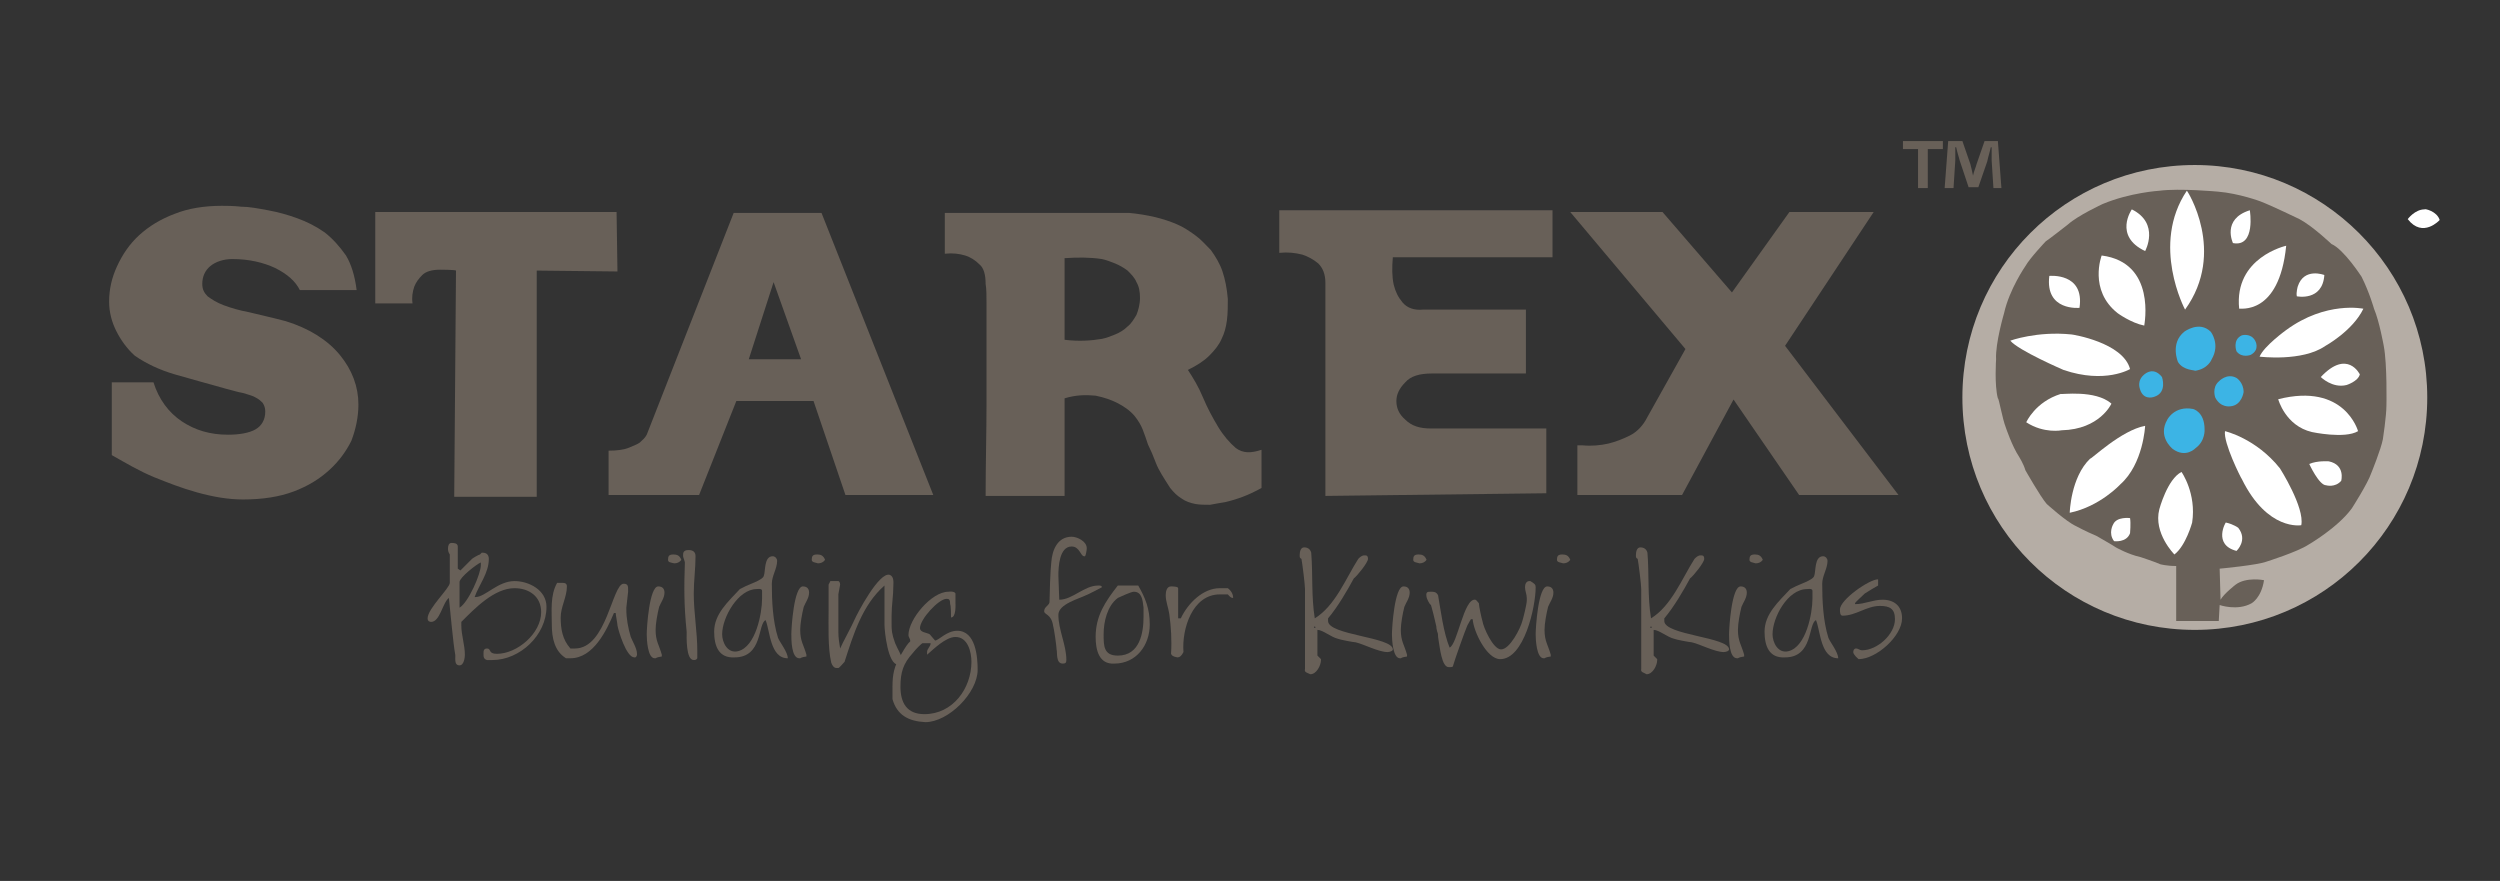
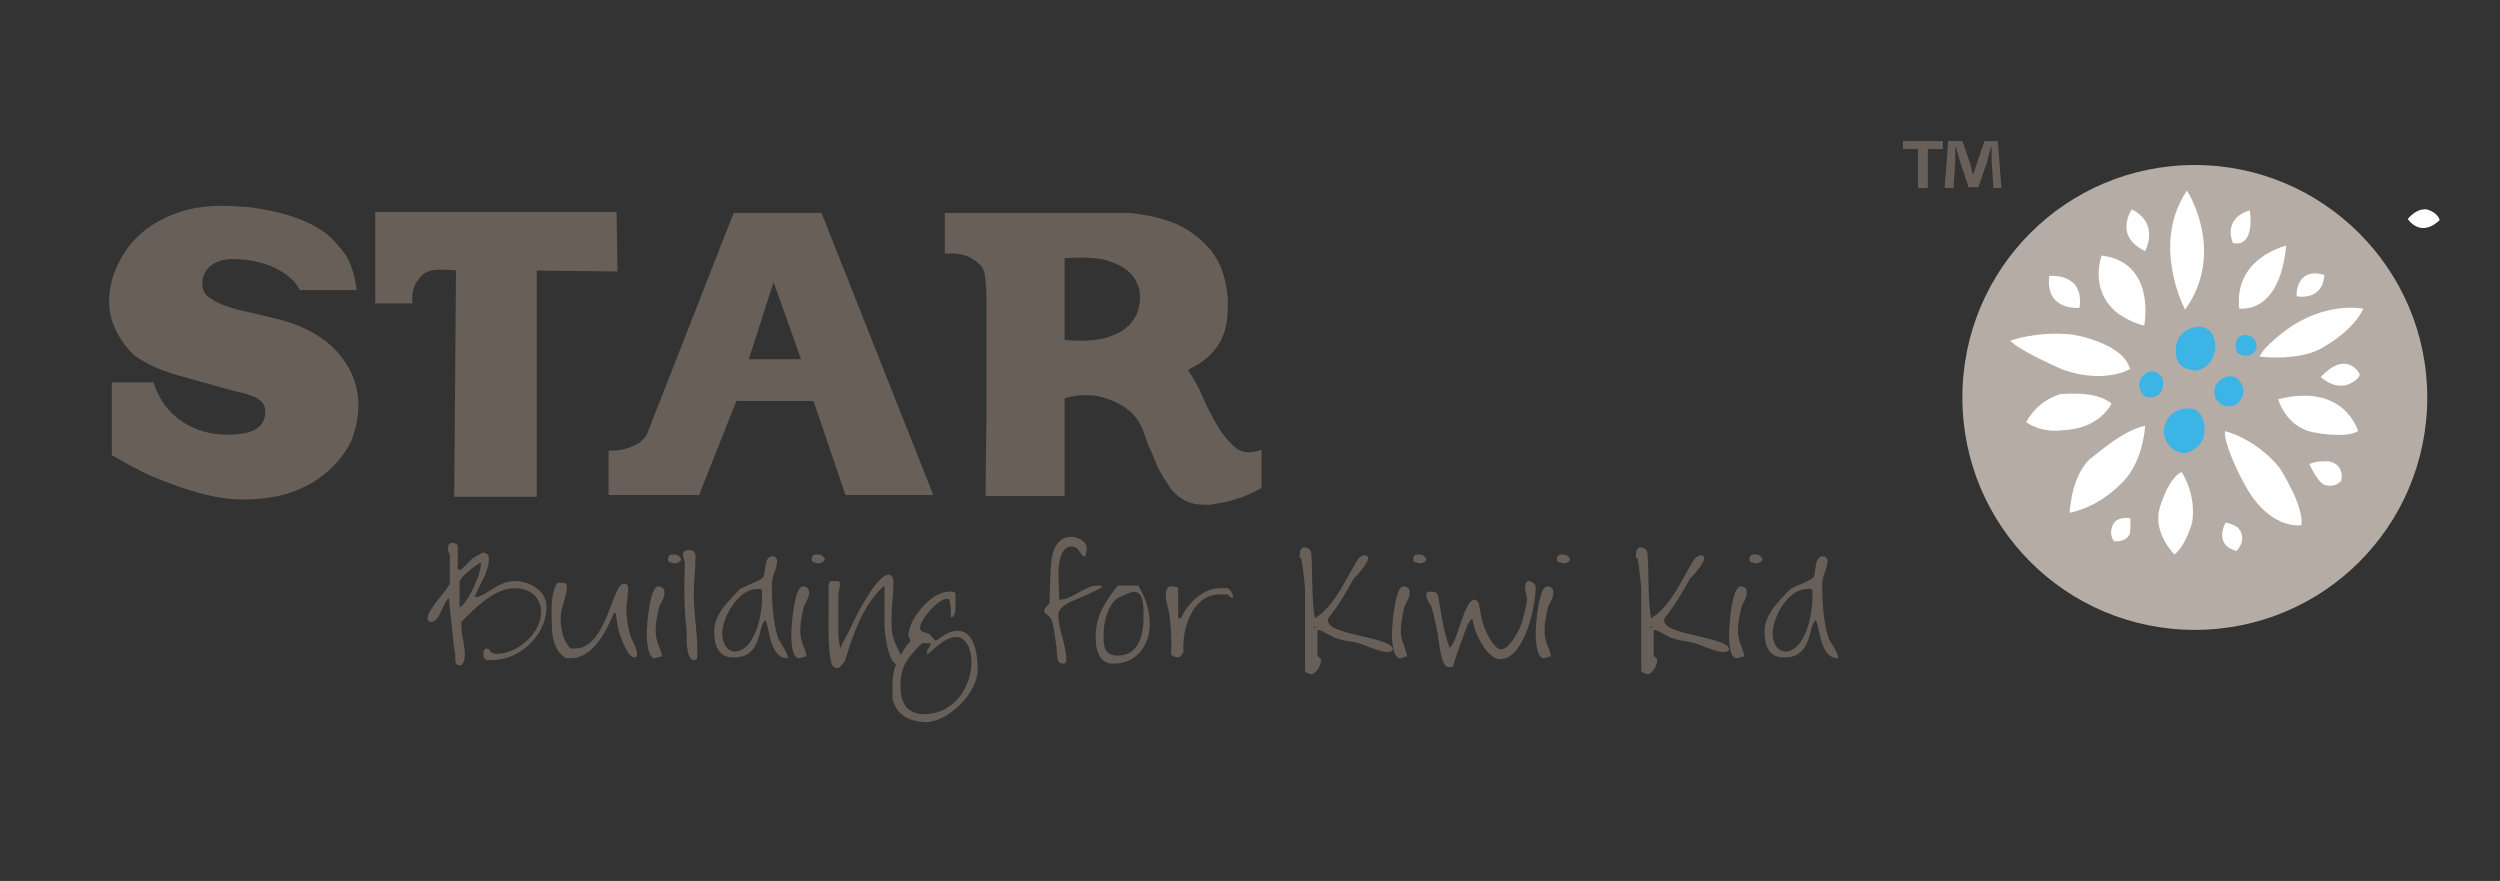
<svg xmlns="http://www.w3.org/2000/svg" version="1.1" id="Layer_1" x="0px" y="0px" width="281.8px" height="99.3px" viewBox="0 0 281.8 99.3" style="enable-background:new 0 0 281.8 99.3;" xml:space="preserve">
  <rect x="0" y="0" width="281.8" height="99.3" fill="#333333" stroke="none" />
  <style type="text/css">
	.st0{fill:#686058;}
	.st1{fill:#B5ADA5;}
	.st2{fill:#FFFFFF;}
	.st3{fill:#3CB4E5;}
	.st4{fill:none;}
</style>
  <g>
    <g>
      <path class="st0" d="M40.2,32.7h-6.4c-0.5-1-1.4-1.8-2.8-2.5c-1.3-0.6-2.9-1-4.8-1c-1,0-1.9,0.3-2.5,0.8c-0.6,0.5-0.9,1.2-0.9,2    c0,0.6,0.2,1,0.6,1.4c0.4,0.3,1,0.7,1.8,1c0.8,0.3,1.8,0.6,2.9,0.8c1.2,0.3,2.6,0.6,4.1,1c2.6,0.8,4.7,2.1,6.1,3.8    c1.4,1.7,2.1,3.6,2.1,5.6c0,1.4-0.3,2.8-0.8,4.1C39,50.9,38.2,52,37.1,53c-1.1,1-2.4,1.8-4,2.4c-1.6,0.6-3.5,0.9-5.7,0.9    c-1.7,0-3.4-0.3-5.2-0.8c-1.8-0.5-3.3-1.1-4.8-1.7c-1.7-0.7-3.2-1.6-4.8-2.5v-8.2h4.7c0.6,1.9,1.7,3.4,3.2,4.4    c1.5,1,3.2,1.5,5.2,1.5c1.3,0,2.4-0.2,3.1-0.6c0.7-0.4,1.1-1.1,1.1-2c0-0.4-0.1-0.7-0.3-1c-0.2-0.2-0.4-0.4-0.8-0.6    c-0.3-0.2-0.8-0.3-1.4-0.5c-0.6-0.1-1.2-0.3-2-0.5c-2.1-0.6-4-1.1-5.7-1.6c-1.7-0.5-3.2-1.2-4.5-2.1c-0.9-0.8-1.6-1.8-2.1-2.8    c-0.5-1-0.8-2.1-0.8-3.3c0-1.4,0.3-2.7,0.9-4c0.6-1.3,1.4-2.5,2.5-3.5c1.1-1,2.4-1.8,4-2.4c1.5-0.6,3.3-0.9,5.3-0.9    c0.5,0,1.3,0,2.2,0.1c0.9,0,1.9,0.2,3,0.4c1.1,0.2,2.2,0.5,3.3,0.9c1.1,0.4,2.1,0.9,3.1,1.6c0.9,0.7,1.7,1.6,2.4,2.6    C39.6,29.8,40,31.1,40.2,32.7" />
      <path class="st0" d="M49.6,30.4c-0.9,0-1.6,0.2-2,0.6s-0.7,0.8-0.9,1.3c-0.2,0.6-0.3,1.2-0.2,1.9h-4.2V23.9h27.2l0.1,6.7l-9.1-0.1    V56h-9.3l0.2-25.5C51.3,30.4,49.6,30.4,49.6,30.4z" />
      <path class="st0" d="M95.3,55.8l-3.6-10.6H83l-4.2,10.6H68.6v-5c0.9,0,1.7-0.1,2.2-0.3c0.5-0.2,1-0.4,1.3-0.6    c0.3-0.3,0.6-0.5,0.8-0.9L82.7,24h9.9l12.6,31.8L95.3,55.8L95.3,55.8z M87.2,31.8l-2.8,8.7h5.9L87.2,31.8z" />
      <path class="st0" d="M120,44.9v11h-8.9c0-3.7,0.1-7.2,0.1-10.3v-4.1c0-1.4,0-2.7,0-3.9s0-2.3,0-3.3s0-1.7-0.1-2.3    c0-1-0.2-1.8-0.7-2.2c-0.5-0.5-1-0.8-1.6-1c-0.7-0.2-1.4-0.3-2.3-0.2v-4.6h20.8c2,0.2,3.8,0.6,5.4,1.3c0.7,0.3,1.3,0.7,2,1.2    s1.2,1.1,1.8,1.7c0.5,0.7,1,1.5,1.3,2.4c0.3,0.9,0.5,1.9,0.6,3.1c0,0.8,0,1.6-0.1,2.4s-0.3,1.5-0.6,2.1c-0.3,0.7-0.8,1.3-1.4,1.9    c-0.6,0.6-1.4,1.1-2.4,1.6c0.6,0.9,1.2,1.9,1.7,3.1c0.5,1.2,1.1,2.3,1.7,3.3c0.6,1,1.3,1.8,2,2.4c0.8,0.6,1.7,0.6,2.9,0.2V55    c-1.4,0.8-2.8,1.3-4.1,1.6c-0.6,0.1-1.2,0.2-1.7,0.3c-0.6,0-1.2,0-1.7-0.1c-0.5-0.1-1.1-0.3-1.5-0.6c-0.5-0.3-0.9-0.7-1.3-1.2    c-0.7-1.1-1.3-2-1.6-2.8c-0.3-0.8-0.6-1.5-0.9-2.1c-0.2-0.6-0.4-1.2-0.6-1.7c-0.2-0.5-0.5-1-0.9-1.5c-0.5-0.6-1.2-1.1-2-1.5    c-0.6-0.3-1.4-0.6-2.4-0.8C122.4,44.5,121.3,44.5,120,44.9 M120,29.1v9.2c1.6,0.2,3,0.1,4.2-0.1c0.5-0.1,1-0.3,1.5-0.5    c0.5-0.2,1-0.5,1.4-0.9c0.4-0.3,0.7-0.8,1-1.3c0.2-0.5,0.4-1.2,0.4-1.9c0-0.7-0.1-1.3-0.4-1.8c-0.2-0.5-0.6-0.9-1-1.3    c-0.4-0.3-0.9-0.6-1.4-0.8c-0.5-0.2-1-0.4-1.5-0.5C122.9,29,121.5,29,120,29.1" />
-       <path class="st0" d="M149.4,55.9c0-3.8,0-7.3,0-10.6c0-1.4,0-2.8,0-4.1c0-1.4,0-2.7,0-3.9V34v-2.1c0-1-0.3-1.7-0.8-2.2    c-0.6-0.5-1.2-0.8-1.8-1c-0.8-0.2-1.6-0.3-2.6-0.2v-4.8h30.8l0,5.3H157c-0.1,1.1-0.1,2.2,0.1,3.1c0.2,0.8,0.5,1.4,1,2    c0.5,0.6,1.3,0.9,2.3,0.8l11.6,0v7.2c-1.5,0-3,0-4.3,0h-6.3c-1.4,0-2.4,0.3-3,1c-0.7,0.7-1,1.4-1,2.1c0,0.8,0.3,1.5,1,2.1    c0.7,0.7,1.6,1,2.9,1h13v7.3L149.4,55.9z" />
-       <path class="st0" d="M190.2,39.6L177,23.9h10.4l8.2,9.5l-0.9,0.3l7-9.8h9.5L201,39.3v-0.6l13,17.1h-11.2l-7.9-11.5h0.9l-6.2,11.5    h-11.2h-0.6v-0.6v-4.5v-0.5h0.6c1,0.1,2,0,2.9-0.2c0.8-0.2,1.6-0.5,2.4-0.9c0.8-0.4,1.5-1.1,2-2.1l4.7-8.4L190.2,39.6L190.2,39.6z    " />
      <path class="st0" d="M50.6,67.4c-0.7,0.5-1,2.7-2,2.7c-0.2,0-0.4-0.1-0.4-0.4c0-1.1,2.5-3.4,2.5-4v-3.2c-0.2-0.3-0.2-0.5-0.2-0.7    c0-0.3,0.1-0.6,0.4-0.6c0.2,0,0.7,0,0.7,0.4v2.5l0.3,0.2c0.2-0.2,1.1-1.1,1.3-1.3c0.1-0.1,0.8-0.5,0.9-0.5l0.2-0.2h0.1    c0.5,0,0.7,0.3,0.7,0.7c0,1.6-1.1,2.9-1.6,4.3h0.1c1.1,0,2.5-1.8,4.4-1.8c1.6,0,3.6,1,3.6,2.9c0,3.2-3,6-6.1,6h-0.1    c-0.1,0-0.3,0-0.4,0h-0.1c-0.4-0.1-0.4-0.4-0.4-0.7c0-0.3,0-0.6,0.4-0.6c0.5,0,0.1,0.6,1.1,0.6c2.3,0,5-2.3,5-4.7    c0-1.8-1.4-2.7-3-2.7c-2.3,0-4.5,2.3-6,3.8v0.4c0,1.1,0.4,2.2,0.4,3.3c0,0.3-0.1,1.2-0.6,1.2c-0.7,0-0.4-1-0.5-1.3    C51.1,72.7,50.7,68.3,50.6,67.4 M54.2,63.4c-0.5,0.2-2.4,1.7-2.4,2.2v2.9c1-0.6,2.4-3.8,2.4-4.8L54.2,63.4" />
      <path class="st0" d="M62.2,70.4c0-1.5-0.2-3.3,0.6-4.7c0.1,0,0.4,0,0.5,0c0.3,0,0.6,0,0.6,0.4c0,1.2-0.7,2.3-0.7,3.5    c0,1.3,0.2,2.5,1.1,3.5c0.1,0,0.4,0,0.5,0c3.6,0,4.2-7.3,5.5-7.3c0.5,0,0.5,0.3,0.5,0.7v0.1l0,0.1c0,0.2-0.2,1.6-0.2,1.8v0.2    c0,1,0.2,2.1,0.5,3.1c0.2,0.5,0.7,1.3,0.7,1.9l0,0.1c0,0.1-0.1,0.3-0.2,0.3l-0.1,0c-0.9,0-1.8-3-1.9-3.6c0-0.2-0.2-1.2-0.2-1.4    h-0.2c-0.8,1.9-2.3,5.1-4.9,5.1c-0.1,0-0.4,0-0.5,0C62.5,73.4,62.2,71.9,62.2,70.4" />
      <path class="st0" d="M72.9,71.5c0-0.8,0.3-5.4,1.3-5.4c0.5,0,0.7,0.3,0.7,0.7c0,0.6-0.4,1.1-0.6,1.6c-0.2,0.8-0.4,1.9-0.4,2.6    c0,1.3,0.4,1.7,0.7,2.8l0,0.1l0,0.1c-0.1,0-0.6,0.1-0.7,0.2h-0.1C73,74.2,72.9,72.1,72.9,71.5 M75.3,63.1c0-0.4,0.1-0.6,0.6-0.6    c0.4,0,0.7,0.1,0.9,0.6c-0.2,0.3-0.5,0.4-0.8,0.4C75.6,63.4,75.3,63.4,75.3,63.1" />
      <path class="st0" d="M77.2,63.4c0-0.1-0.2-0.6-0.2-0.7l0-0.2c0-0.4,0.3-0.5,0.6-0.5c0.5,0,0.8,0.2,0.8,0.7c0,1.4-0.2,2.8-0.2,4.2    c0,2.2,0.4,4.3,0.4,6.5v0.2v0.2c0,0.2,0,0.3,0,0.4c-0.1,0.2-0.3,0.2-0.4,0.2c-0.9,0-0.8-2.6-0.8-3.2    C77.1,68.3,77.1,66.2,77.2,63.4" />
      <path class="st0" d="M80.5,71.2c0-2,1.6-3.4,2.9-4.8l0.4-0.2c0.5-0.3,2.2-0.8,2.3-1.3c0.2-0.5,0-2.2,1-2.2c0.3,0,0.5,0.3,0.5,0.5    c0,0.9-0.6,1.7-0.6,2.6c0,1.9,0.1,4.2,0.7,6.1c0.2,0.5,1.1,1.6,1.1,2.3c-2,0-2-3.1-2.5-4.3c-0.9,0.4-0.3,4.2-3.5,4.2    C81,74.2,80.5,72.8,80.5,71.2 M81.4,71.5c0,0.9,0.6,2.2,1.8,1.9c2-0.5,2.7-4.3,2.7-5.9v-0.2c0-0.2,0-0.4,0-0.5v-0.2    c0-0.3-0.5-0.2-0.6-0.2C83.2,66.4,81.4,69.6,81.4,71.5" />
      <path class="st0" d="M89.2,71.5c0-0.8,0.3-5.4,1.3-5.4c0.5,0,0.7,0.3,0.7,0.7c0,0.6-0.4,1.1-0.6,1.6c-0.2,0.8-0.4,1.9-0.4,2.6    c0,1.3,0.4,1.7,0.7,2.8l0,0.1l0,0.1c-0.1,0-0.6,0.1-0.7,0.2h-0.1C89.2,74.2,89.2,72.1,89.2,71.5 M91.5,63.1c0-0.4,0.1-0.6,0.6-0.6    c0.4,0,0.7,0.1,0.9,0.6c-0.2,0.3-0.5,0.4-0.8,0.4C91.9,63.4,91.5,63.4,91.5,63.1" />
      <path class="st0" d="M93.4,68.7V68c0-0.9,0-2,0-2.1l0.2-0.4h0.9c0.1,0,0.2,0.2,0.2,0.4c0,0.1-0.2,1-0.2,1.1v0.3c0,0.4,0,0.9,0,1.4    v0.6v1.9c0,0.7,0.1,1.3,0.2,1.9c0.2-0.5,1.4-2.7,1.6-3.2c0.3-0.7,2.8-5.5,4-5.1c0.5,0.2,0.4,0.9,0.4,1.2c0,1.2-0.2,2.2-0.2,3.4    v0.9c0,0.7,0,1.1,0.4,2.2c0.2,0.5,0.9,1.7,0.9,2.1c0,0.3-0.5,0.3-0.6,0.3c-1.1,0-1.5-3.7-1.5-4.5c0-0.2,0-0.7,0-1.3v-0.9v-0.9    c0-0.6,0-1.1,0-1.3c-2.5,2.2-3.5,5.5-4.5,8.6c-0.1,0.1-0.6,0.7-0.7,0.7l-0.2,0c-0.3,0-0.5-0.3-0.6-0.6    C93.3,73,93.4,70.4,93.4,68.7" />
      <path class="st0" d="M100.6,78.8c0-0.1,0-0.7,0-1.1v-0.3c0-1.4,0.2-2.3,0.9-3.5c0.1-0.2,0.7-1.2,0.9-1.4l0.2-0.2l0-0.1    c0-0.2-0.2-0.4-0.2-0.6c0-1.8,2.6-4.9,4.5-4.9c0,0,0.7-0.1,0.8,0.2c0,0.1,0,0.3,0,0.5v0.3v0.2c0,0.2,0.1,1.7-0.5,1.7    c0-0.2,0-1.3-0.1-1.5c0-0.5-0.1-0.6-0.4-0.6c-0.9,0-3,2.3-3,3.3c0,0.5,0.8,0.5,1.1,0.7c0.1,0.1,0.6,0.7,0.6,0.7    c0.4,0,1.3-1.1,2.5-1.1c2.1,0,2.3,3,2.3,4.4c0,2.6-3.3,5.9-5.9,5.9C102.4,81.3,101.1,80.6,100.6,78.8 M101.5,77.4    c0,1.8,0.7,3.1,2.7,3.1c3.2,0,5.3-2.9,5.3-5.9c0-1.1-0.4-2.8-1.8-2.8c-1.1,0-2.5,1.4-3.2,2l0-0.3c0-0.4,0.4-0.6,0.4-1h-0.9    c-0.1,0-0.8,0.7-1.1,1.1C101.8,74.8,101.5,75.8,101.5,77.4" />
      <path class="st0" d="M117.7,68.9c0-0.5,0.5-0.6,0.6-1c0-0.7,0.1-3.8,0.2-4.5c0.1-1.4,0.7-2.9,2.3-2.9c0.6,0,1.7,0.5,1.7,1.3    c0,0.2-0.1,0.8-0.2,0.9l-0.1,0c-0.4,0-0.5-1.1-1.4-1.1c-1.4,0-1.5,2.3-1.5,3.3c0,0.4,0.1,2.3,0.1,2.7c1.5,0,2.8-1.6,4.4-1.6    c0.2,0,0.4,0,0.4,0.2c-0.2,0.1-1.5,0.8-1.8,0.9c-0.8,0.4-3.1,1-3.1,2.2c0,1.7,0.9,3.4,0.9,5.1c0,0.3-0.1,0.4-0.4,0.4    c-0.8,0-0.6-1.2-0.7-1.6c0-0.3-0.3-2.4-0.4-2.7C118.5,69.2,117.7,69.3,117.7,68.9" />
      <path class="st0" d="M123.5,71.8c0-2.4,1.1-4,2.5-5.8h2.3c0.8,1.4,1.3,2.6,1.3,4.4c0,2.3-1.5,4.4-4,4.4    C123.9,74.9,123.5,73.3,123.5,71.8 M124.4,71.5c0,1.3,0,2.4,1.6,2.4c2.5,0,2.9-2.6,2.9-4.4v-0.3c0-0.2,0-0.4,0-0.6v-0.1    c-0.1-0.9-0.2-1.8-1.1-1.8c-0.3,0-1.6,0.6-1.8,0.7C124.8,68.3,124.4,70.1,124.4,71.5" />
      <path class="st0" d="M132,73.7c0.1-1.5,0-3.1-0.2-4.5c-0.1-0.7-0.4-1.4-0.4-2.1c0-0.4,0.1-1,0.6-1c0.1,0,0.8,0,0.8,0.2v3.4h0.3    c0.8-1.7,2.5-3.4,4.4-3.4h0.2c0.2,0,0.3,0,0.5,0h0.2c0.4,0.3,0.6,0.7,0.6,1.1c-0.3,0-0.4-0.2-0.6-0.4h-0.2c-0.2,0-0.4,0-0.5,0    h-0.2c-3.1,0-4.3,3.9-4.1,6.5c-0.2,0.4-0.4,0.6-0.7,0.6C132.2,74,132.1,73.9,132,73.7" />
      <path class="st0" d="M147.1,75.4c0-0.5,0-1.4,0-2.6v-1.9v-1.9c0-1.2,0-2.2,0-2.6c0-0.5-0.3-2.9-0.4-3.4c-0.2-0.1-0.2-0.2-0.2-0.4    c0-0.4,0.1-0.9,0.5-0.9c0.4,0,0.7,0.2,0.8,0.6c0.2,2.5,0,4.9,0.4,7.4c2.3-1.4,3.5-4.5,4.9-6.7c0.2-0.2,0.4-0.4,0.7-0.4    c0.2,0,0.4,0,0.4,0.4c0,0.4-1.2,1.9-1.6,2.2c-0.7,1.3-1.8,3.2-2.9,4.5l0,0.3c0,1.6,7.3,1.8,7.3,3.2c0,0.2-0.4,0.3-0.6,0.3    c-1,0-2.7-0.9-3.6-1.1c-0.2,0-1.8-0.3-2-0.4c-0.8-0.2-1.7-1-2.3-1v2.9l0.4,0.4v0.1c0,0.6-0.5,1.6-1.2,1.6    C147.3,75.8,147,75.8,147.1,75.4 M148.2,70.6l-0.1,0.1l0.1,0.1l0.1-0.1L148.2,70.6" />
      <path class="st0" d="M156.9,71.5c0-0.8,0.3-5.4,1.3-5.4c0.5,0,0.7,0.3,0.7,0.7c0,0.6-0.4,1.1-0.6,1.6c-0.2,0.8-0.4,1.9-0.4,2.6    c0,1.3,0.4,1.7,0.7,2.8l0,0.1l0,0.1c-0.1,0-0.6,0.1-0.7,0.2h-0.1C157,74.2,156.9,72.1,156.9,71.5 M159.3,63.1    c0-0.4,0.1-0.6,0.6-0.6c0.4,0,0.7,0.1,0.9,0.6c-0.2,0.3-0.5,0.4-0.8,0.4C159.7,63.4,159.3,63.4,159.3,63.1" />
      <path class="st0" d="M160.8,67.3c-0.1-0.6,0.1-0.6,0.5-0.6c0.3,0,0.6,0,0.8,0.4c0.3,1.7,0.6,4.2,1.3,5.9c0.9-0.4,1.6-5.6,2.9-5.4    c0.1,0,0.3,0.3,0.4,0.4c0,0.3,0.3,1.7,0.4,2c0.1,0.7,1.2,3.2,2.1,3.2c1,0,2.2-2.4,2.4-3.2c0.1-0.3,0.5-1.9,0.5-2.3    c0,0,0-0.2,0-0.3c0-0.4-0.2-0.8-0.2-1.2c0-0.3,0.1-0.7,0.5-0.7l0.1,0c0.5,0.3,0.6,0.4,0.6,0.7c0,2.2-1.3,8.1-4,8.1    c-1.5,0-3-3.1-3.1-4.5h-0.2c0,0-0.3,0.5-0.4,0.7c-0.3,0.7-1.4,3.8-1.6,4.5c0,0.2-0.2,0.2-0.4,0.2h-0.1c-0.8,0-1-2.2-1.2-3.4    c0-0.2,0-0.4-0.1-0.6c0-0.1-0.1-0.3-0.1-0.6c-0.2-0.9-0.5-2.1-0.6-2.4C161.1,68.1,160.8,67.4,160.8,67.3" />
      <path class="st0" d="M173.1,71.5c0-0.8,0.3-5.4,1.3-5.4c0.5,0,0.7,0.3,0.7,0.7c0,0.6-0.4,1.1-0.6,1.6c-0.2,0.8-0.4,1.9-0.4,2.6    c0,1.3,0.4,1.7,0.7,2.8l0,0.1l0,0.1c-0.1,0-0.6,0.1-0.7,0.2h-0.1C173.2,74.2,173.1,72.1,173.1,71.5 M175.5,63.1    c0-0.4,0.1-0.6,0.6-0.6c0.4,0,0.7,0.1,0.9,0.6c-0.2,0.3-0.5,0.4-0.8,0.4C175.9,63.4,175.5,63.4,175.5,63.1" />
      <path class="st0" d="M185,75.4c0-0.5,0-1.4,0-2.6v-1.9v-1.9c0-1.2,0-2.2,0-2.6c0-0.5-0.3-2.9-0.4-3.4c-0.2-0.1-0.2-0.2-0.2-0.4    c0-0.4,0.1-0.9,0.5-0.9c0.4,0,0.7,0.2,0.8,0.6c0.2,2.5,0,4.9,0.4,7.4c2.3-1.4,3.5-4.5,4.9-6.7c0.2-0.2,0.4-0.4,0.7-0.4    c0.2,0,0.4,0,0.4,0.4c0,0.4-1.2,1.9-1.6,2.2c-0.7,1.3-1.8,3.2-2.9,4.5l0,0.3c0,1.6,7.3,1.8,7.3,3.2c0,0.2-0.4,0.3-0.6,0.3    c-1,0-2.7-0.9-3.6-1.1c-0.2,0-1.8-0.3-2-0.4c-0.8-0.2-1.7-1-2.3-1v2.9l0.4,0.4v0.1c0,0.6-0.5,1.6-1.2,1.6    C185.3,75.8,184.9,75.8,185,75.4 M186.1,70.6l-0.1,0.1l0.1,0.1l0.1-0.1L186.1,70.6" />
      <path class="st0" d="M194.9,71.5c0-0.8,0.3-5.4,1.3-5.4c0.5,0,0.7,0.3,0.7,0.7c0,0.6-0.4,1.1-0.6,1.6c-0.2,0.8-0.4,1.9-0.4,2.6    c0,1.3,0.4,1.7,0.7,2.8l0,0.1l0,0.1c-0.1,0-0.6,0.1-0.7,0.2h-0.1C194.9,74.2,194.9,72.1,194.9,71.5 M197.2,63.1    c0-0.4,0.1-0.6,0.6-0.6c0.4,0,0.7,0.1,0.9,0.6c-0.2,0.3-0.5,0.4-0.8,0.4C197.6,63.4,197.2,63.4,197.2,63.1" />
      <path class="st0" d="M198.9,71.2c0-2,1.6-3.4,2.9-4.8l0.4-0.2c0.5-0.3,2.2-0.8,2.3-1.3c0.2-0.5,0-2.2,1-2.2c0.3,0,0.5,0.3,0.5,0.5    c0,0.9-0.6,1.7-0.6,2.6c0,1.9,0.1,4.2,0.7,6.1c0.2,0.5,1.1,1.6,1.1,2.3c-2,0-2-3.1-2.5-4.3c-0.9,0.4-0.3,4.2-3.5,4.2    C199.4,74.2,198.9,72.8,198.9,71.2 M199.8,71.5c0,0.9,0.6,2.2,1.8,1.9c2-0.5,2.7-4.3,2.7-5.9v-0.2c0-0.2,0-0.4,0-0.5v-0.2    c0-0.3-0.5-0.2-0.6-0.2C201.5,66.4,199.8,69.6,199.8,71.5" />
-       <path class="st0" d="M208.9,73.5c0-0.2,0.1-0.4,0.3-0.4c0.3,0,0.4,0.2,0.7,0.2c1.7,0,3.7-1.8,3.7-3.5c0-1.2-0.6-1.5-1.7-1.5    c-1.5,0-2.7,1.1-4.2,1.1c-0.3,0-0.3-0.4-0.3-0.7c0-1.1,3.3-3.4,4.3-3.4V66c-0.2,0.1-1.2,0.7-1.5,0.9c-0.3,0.3-1.1,1-1.1,1.1v0.1    c1.1,0,2-0.5,3.1-0.5c1.3,0,2.2,0.7,2.2,2.1c0,2-2.9,4.6-4.9,4.6C209.4,74.2,208.9,73.8,208.9,73.5" />
      <path class="st0" d="M219,15.9v0.9h-1.7v4.4h-1.1v-4.4h-1.7v-0.9H219z M224.7,21.2l-0.2-3.1c0-0.4,0-0.9,0-1.5h-0.1    c-0.1,0.5-0.3,1.1-0.4,1.6l-1,2.9h-1.1l-1-3c-0.1-0.4-0.3-1-0.4-1.5h-0.1c0,0.5,0,1,0,1.5l-0.2,3.1h-1l0.4-5.3h1.6l0.9,2.6    c0.1,0.4,0.2,0.8,0.3,1.3h0c0.1-0.5,0.3-0.9,0.4-1.3l0.9-2.6h1.5l0.4,5.3C225.8,21.2,224.7,21.2,224.7,21.2z" />
    </g>
    <g>
      <path class="st1" d="M273.6,44.8c0,14.5-11.7,26.2-26.2,26.2c-14.5,0-26.2-11.7-26.2-26.2s11.7-26.2,26.2-26.2    C261.8,18.6,273.6,30.3,273.6,44.8z" />
-       <path class="st0" d="M226.1,48.2c0,0,0.7,2.1,1.5,3.3c0,0,0.5,0.8,0.7,1.5c0,0,1.7,3,2.4,3.8c0,0,2.2,2,3.3,2.5    c0,0,1.1,0.6,2.3,1.1c0,0,2.1,1.2,2.2,1.3c0,0,1.4,0.8,2.8,1.1c0,0,1.8,0.6,2.2,0.8c0,0,0.7,0.2,1.8,0.2V70l4.8,0l0.1-1.8    c0,0,2,0.7,3.6-0.2c0,0,1.1-0.6,1.4-2.6c0,0-2-0.4-3.2,0.5c0,0-1.3,1-1.7,1.7l-0.1-3.5c0,0,4.3-0.4,5.3-0.8c0,0,3.5-1.1,4.7-1.9    c0,0,3.3-1.9,4.9-4.1c0,0,1.8-2.8,2.2-4c0,0,1.1-2.7,1.3-3.8c0,0,0.4-2.6,0.4-3.8c0,0,0.1-4.6-0.3-6.7c0,0-0.5-2.8-1.1-4.2    c0,0-0.5-1.8-1.4-3.6c0,0-2-3.1-3.4-3.7c0,0-2.1-2-3.6-2.8c0,0-3.1-1.5-4.4-2c0,0-2.4-0.9-4.8-1.1c0,0-4.3-0.4-6.6-0.1    c0,0-3.3,0.2-6.4,1.5c0,0-2.8,1.3-3.9,2.3c0,0-2.3,1.8-2.5,1.9c0,0-1.8,1.9-2.3,2.8c0,0-1.8,2.6-2.4,5.3c0,0-1,3.4-0.9,5.2    c0,0-0.2,2.9,0.2,4.4C225.3,44.8,225.7,47.2,226.1,48.2z" />
      <path class="st2" d="M246.3,34.9c0,0-3.9-7.3,0.2-13.4C246.5,21.4,251,28.4,246.3,34.9z" />
      <path class="st2" d="M251.7,27.4c0,0-1.3-2.7,1.9-3.7C253.6,23.7,254.3,27.9,251.7,27.4z" />
      <path class="st2" d="M257.7,27.7c0,0-5.9,1.3-5.3,7.1C252.4,34.7,256.9,35.7,257.7,27.7z" />
      <path class="st2" d="M262,31c0,0-2.3-0.9-3,1.3c0,0-0.2,0.7-0.1,1.1C258.9,33.4,261.8,34,262,31z" />
      <path class="st2" d="M266.4,34.8c0,0-4.2-0.9-8.7,2.4c0,0-2.5,1.8-3,3c0,0,4.8,0.6,7.4-1.2C262.1,39,265.2,37.3,266.4,34.8z" />
      <path class="st2" d="M266,42.2c0,0-1.4-2.9-4.4,0.3c0,0,1.3,1.3,2.9,0.9C264.5,43.4,265.8,43,266,42.2z" />
      <path class="st2" d="M265.8,48.6c0,0-1.5-5.5-9-3.6c0,0,0.8,3,3.8,3.7C260.6,48.7,264.3,49.5,265.8,48.6z" />
      <path class="st2" d="M263.9,54.2c0,0,0.5-1.8-1.4-2.2c0,0-1.3-0.1-2.2,0.3c0,0,1.1,2.4,1.9,2.4C262.2,54.7,263.2,55,263.9,54.2z" />
      <path class="st2" d="M250.8,48.6c0,0,3.5,0.8,6.2,4.2c0,0,2.8,4.4,2.4,6.4c0,0-3.8,0.7-6.7-5.2C252.6,53.9,250.6,49.9,250.8,48.6z    " />
      <path class="st2" d="M252.1,62.1c0,0,1.3-1.2,0.2-2.6c0,0-0.5-0.4-1.4-0.6C250.9,58.8,249.4,61.4,252.1,62.1z" />
      <path class="st2" d="M245.9,53.2c0,0,1.7,2.4,1.2,5.7c0,0-0.7,2.6-2,3.6c0,0-2.4-2.4-1.7-5.1C243.4,57.4,244.3,54,245.9,53.2z" />
      <path class="st2" d="M238.3,61c0,0,1.4,0.2,1.8-0.9c0,0,0.1-1.1,0-1.7c0,0-1.5-0.2-1.9,0.7C238.2,59.1,237.6,60.1,238.3,61z" />
      <path class="st2" d="M241.8,48c0,0-0.2,4.3-2.8,6.6c0,0-2.3,2.5-5.7,3.2c0,0,0.1-4,2.3-6.1C235.7,51.8,239.1,48.5,241.8,48z" />
      <path class="st2" d="M238,45.5c0,0-1.3,2.9-5.6,3c0,0-2,0.4-4-0.9c0,0,1-2.3,3.9-3.2C232.3,44.5,236.2,43.9,238,45.5z" />
      <path class="st2" d="M275,24.8c0,0-1.9,2.1-3.6-0.1c0,0,0.8-1.1,1.9-1.1C273.3,23.5,274.7,23.8,275,24.8z" />
      <path class="st2" d="M240.1,41.6c0,0-2.8,1.7-7.5,0.1c0,0-5.1-2.2-6-3.3c0,0,3-1.1,6.9-0.7C233.6,37.7,239.3,38.6,240.1,41.6z" />
      <path class="st2" d="M234.4,34.7c0,0-3.9,0.4-3.4-3.6C231,31.1,235,30.7,234.4,34.7z" />
      <path class="st2" d="M236.9,28.8c0,0-1.5,3.9,1.8,6.5c0,0,1.5,1.1,3,1.4C241.7,36.6,243.1,29.6,236.9,28.8z" />
      <path class="st2" d="M241.8,28.3c0,0,1.7-3.1-1.5-4.7C240.3,23.6,238.2,26.6,241.8,28.3z" />
      <path class="st3" d="M245.5,40.8c0,0-0.9-2.1,0.7-3.4c0,0,1.7-1.3,3,0c0,0,1.1,1.4,0.1,3.1c0,0-0.4,1.1-1.9,1.3    C247.5,41.7,246.1,41.8,245.5,40.8z" />
      <path class="st3" d="M252.7,37.8c0,0,1-0.3,1.5,0.6c0,0,0.6,1-0.5,1.6c0,0-1,0.4-1.6-0.4C252.1,39.6,251.6,38.3,252.7,37.8z" />
      <path class="st3" d="M250.1,43c0,0,0.9-1,2-0.4c0,0,0.8,0.5,0.8,1.6c0,0-0.2,1.5-1.5,1.6c0,0-1.1,0.2-1.7-1    C249.7,44.8,249.3,43.7,250.1,43z" />
      <path class="st3" d="M244.3,47.3c0,0,0.8-1.6,2.9-1.2c0,0,1.3,0.3,1.3,2.3c0,0,0.1,1.3-1,2.1c0,0-1.1,1.2-2.6,0.1    C244.8,50.5,243.2,49.2,244.3,47.3z" />
      <path class="st3" d="M241.5,42.4c0,0,1.1-1.3,2.2,0.1c0,0,0.6,1.7-0.8,2.2c0,0-1.1,0.5-1.6-0.6C241.3,44,240.8,43.2,241.5,42.4z" />
    </g>
  </g>
  <rect x="827" y="-158" class="st4" width="116" height="715" />
</svg>